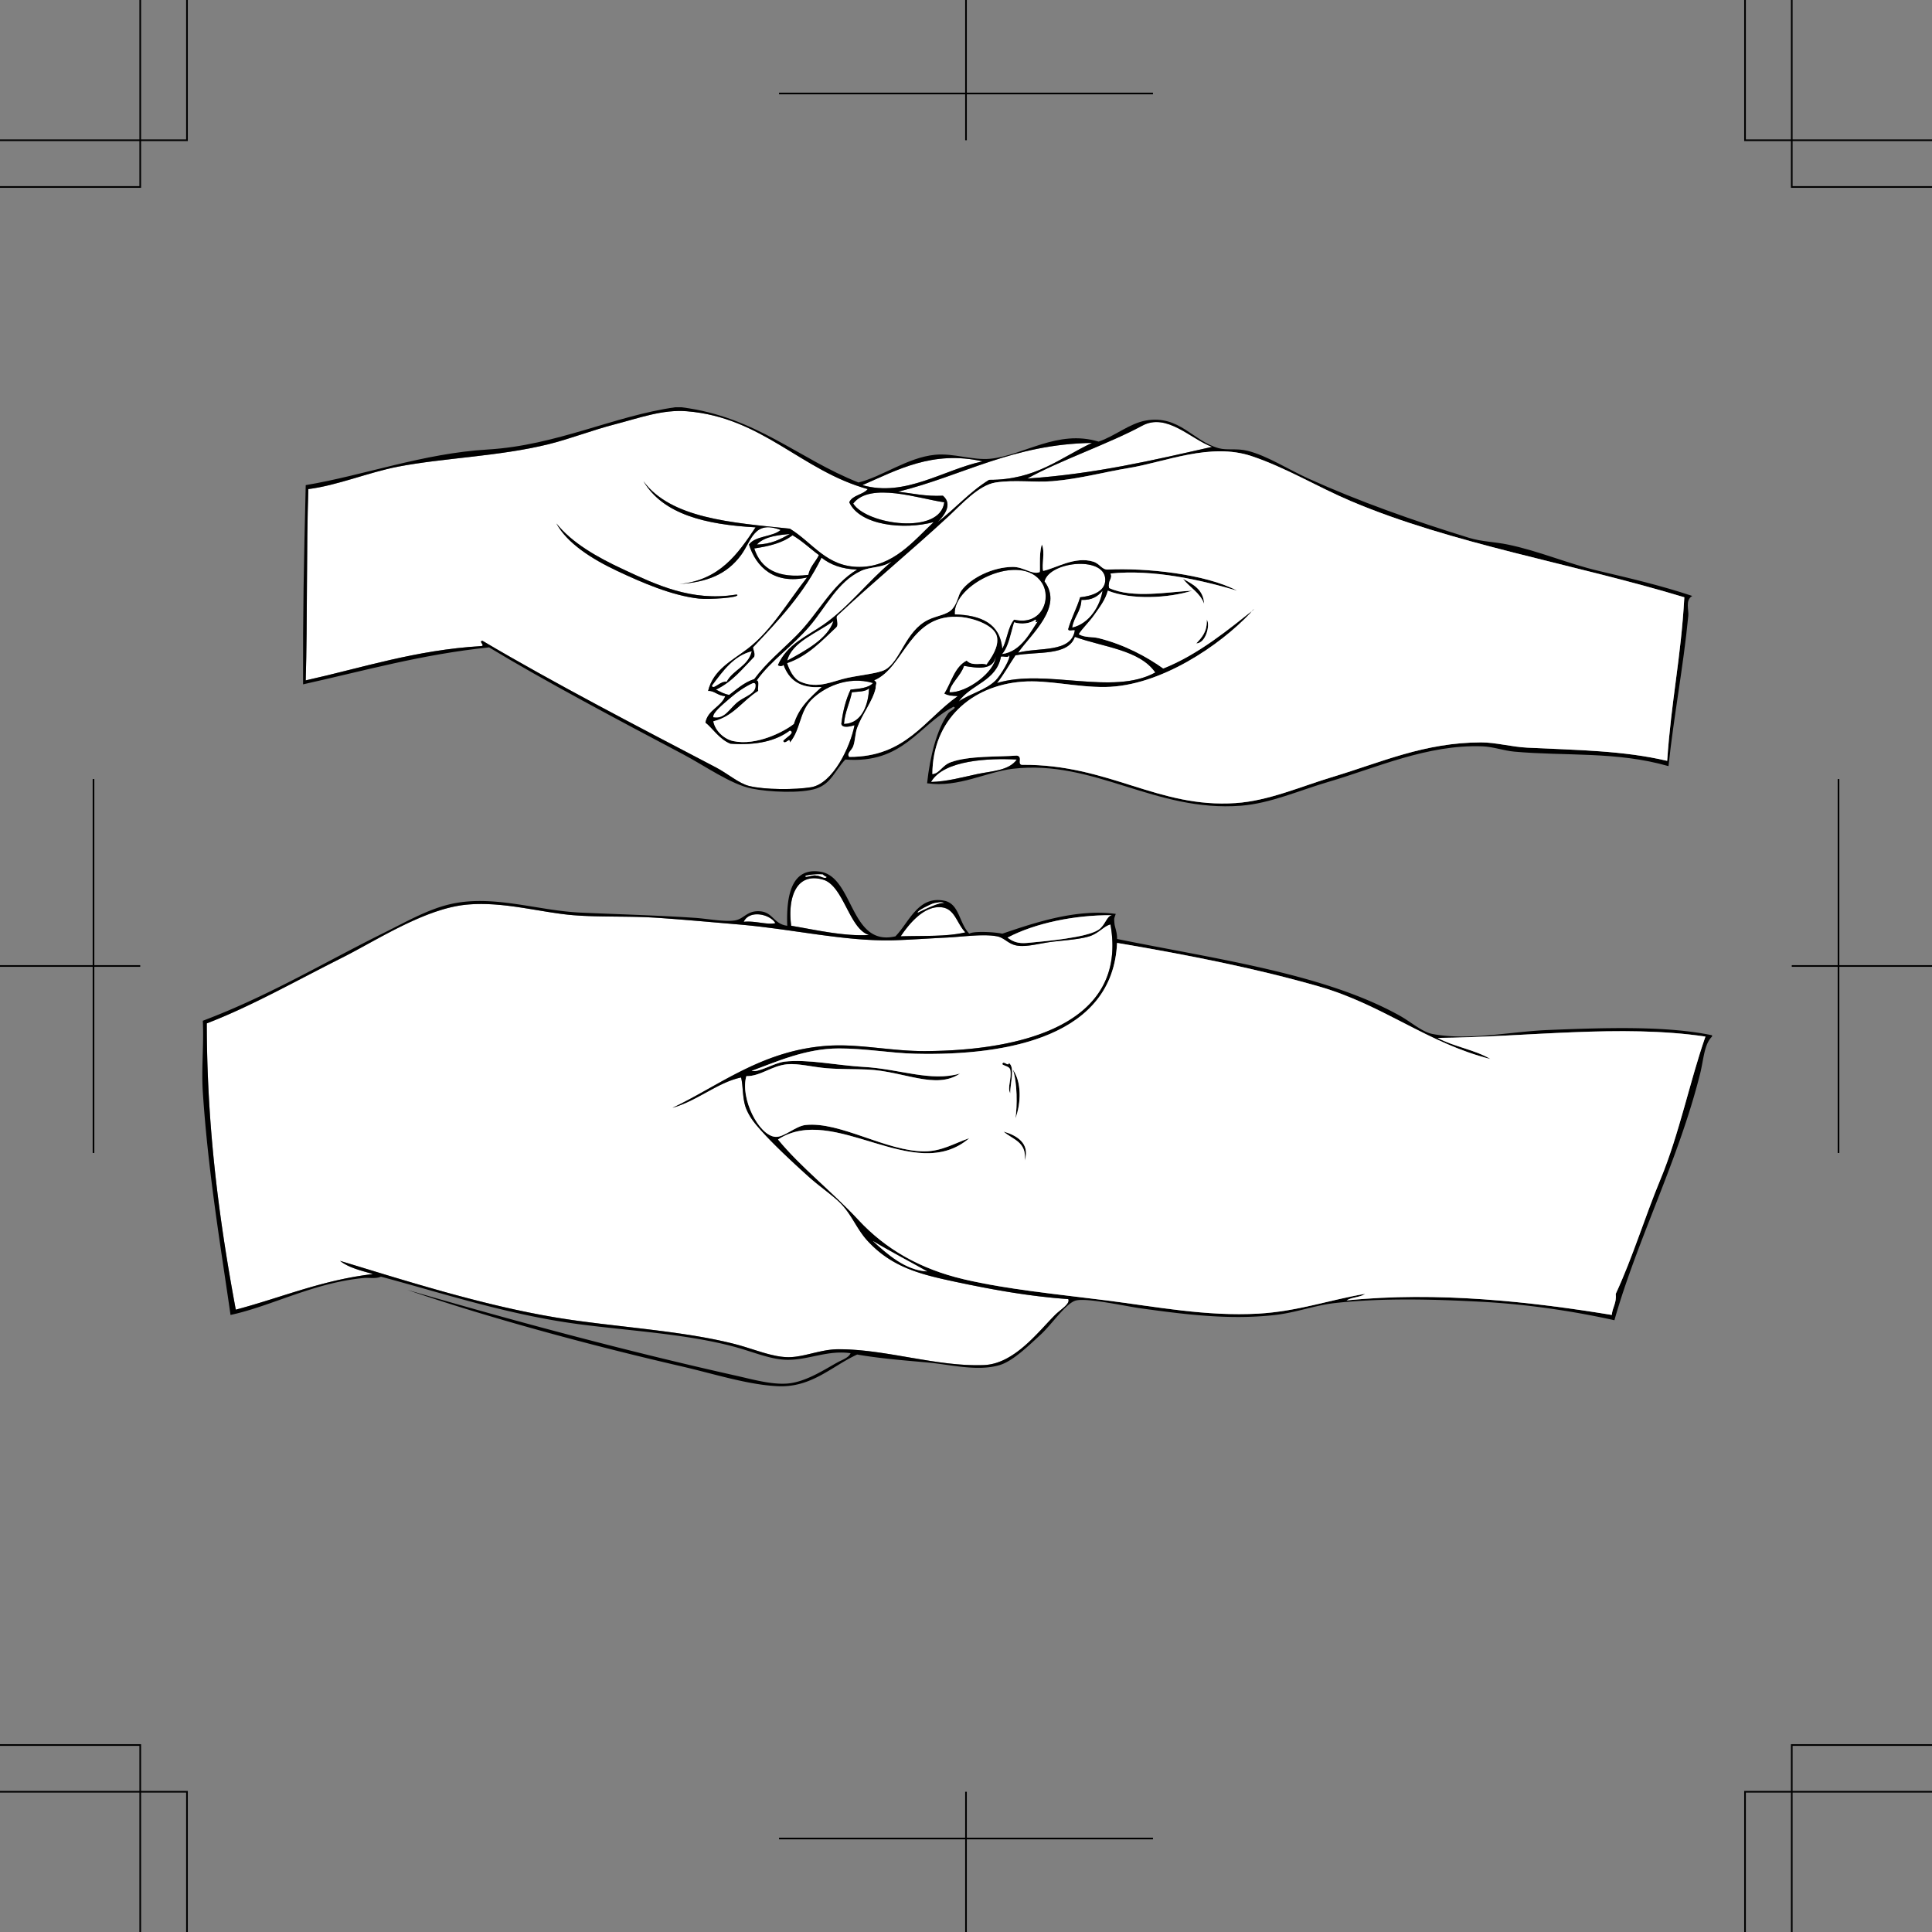
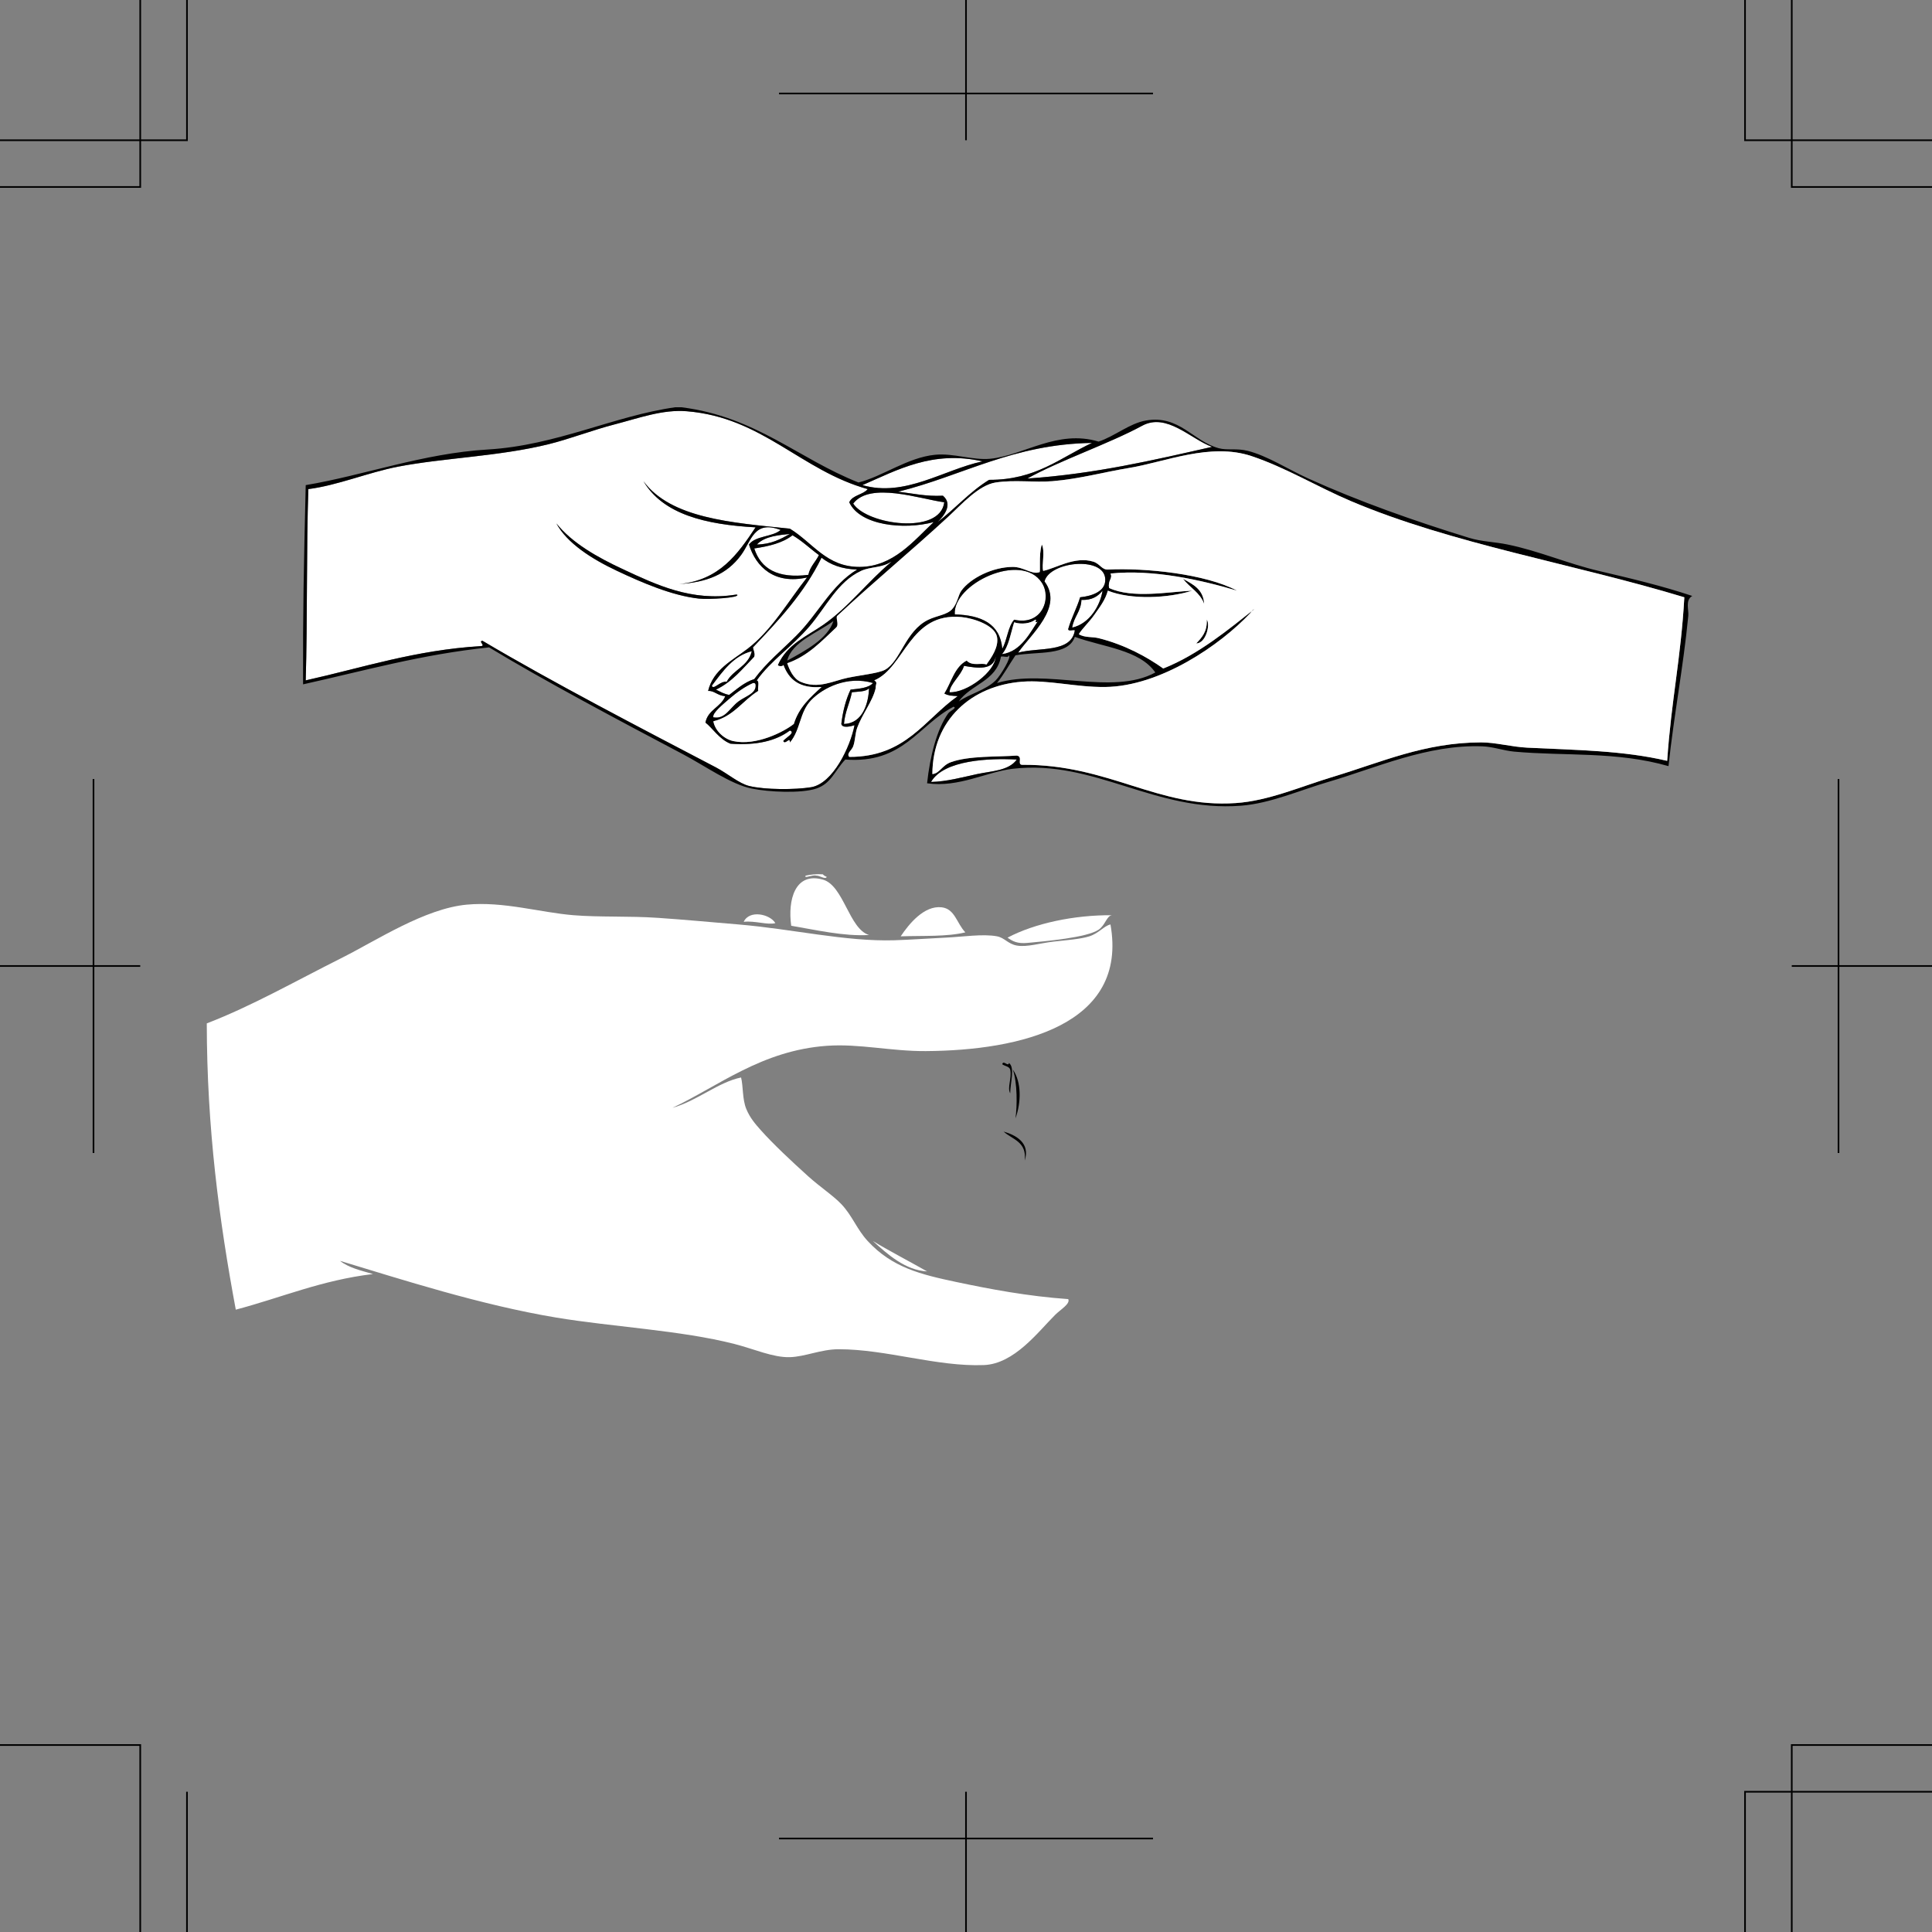
<svg xmlns="http://www.w3.org/2000/svg" width="351.469" height="351.469">
  <rect width="100%" height="100%" fill="#808080" stroke="none" />
  <path fill="#fff" fill-rule="evenodd" d="M157.855 88.977c-.863 1.054-2.773 1.066-3.359 2.398 1.95 4.238 9.961 5.062 15.36 3.602-3.61 3.375-7.336 8.117-13.442 8.156-6.035.039-8.5-4.371-12.719-6.957-10.664-1.098-21.648-1.875-26.64-8.64 3.558 6.038 11.304 7.898 20.398 8.398-3.234 4.847-6.535 9.625-13.918 10.32 5.028-.336 8.656-1.711 11.281-5.277 1.93-2.625 2.32-6.422 7.2-4.563-1.504 1.297-4.582 1.02-5.762 2.64 1.266 4.114 4.656 7.321 10.562 6-3.445 4.36-6.43 9.618-10.8 12.962-2.828 2.16-6.246 3.785-7.2 7.68 1.137-.075 1.625.816 3.122.96-.801 2-3.157 2.446-3.602 4.797 1.187.875 2.535 3.067 4.559 3.84 4.738.34 8.285-.512 10.8-2.398 1.14.394-.914 1.386-1.199 1.921.356.754 1.238-.914 1.2.239 1.949-2.336 1.73-5.504 3.84-7.68 2.226-2.293 6.62-4.484 11.28-3.121-.836.93-2.503 1.02-4.082 1.2-.847 1.792-1.402 3.878-1.68 6.241.176.875 1.829.41 2.4.239-.755 3.902-3.915 10.632-7.919 11.28-2.887.47-8.375.481-11.281-.237-1.824-.454-3.879-2.25-6-3.364-13.992-7.32-29.516-15.367-42.477-23.039-.843.067.602.895-.242.961-11.996.723-21.515 3.926-31.918 6.238.324-10.605.113-24.156.477-34.796 5.289-.668 10.89-3.032 16.32-4.082 8.27-1.598 18.367-1.86 27.363-4.079 3.895-.964 7.942-2.55 12-3.601 4.547-1.18 8.778-2.762 13.2-2.399 13.77 1.13 20.73 10.793 32.878 14.16zm-24 19.199c-8.035 1.293-14.5-1.817-20.402-4.563-4.89-2.273-9.394-4.851-12.238-8.398 1.95 3.62 6.457 6.48 11.039 8.64 4.492 2.118 9.973 4.497 14.883 5.04 1.793.199 7.625-.157 6.957-.72h-.239m86.641-26.882c-10.7 2.422-21.316 4.926-33.601 5.762 5.773-3.239 14.87-6.336 20.882-9.602 4.48-2.433 8.836 2.426 12.72 3.84" />
  <path fill="#fff" fill-rule="evenodd" d="M198.656 80.574c-5.785 2.7-10.21 6.75-18.719 6.719-3.523 2.16-6.14 5.223-9.363 7.684 1.188-1.172 2.809-3.223.961-4.801-3.125.164-5.496-.426-8.16-.723 11.805-2.914 20.79-8.648 35.281-8.879" />
  <path fill="#fff" fill-rule="evenodd" d="M178.734 83.934c-7.039 1.492-14.078 6.562-21.84 4.32 6.266-2.723 12.805-6.383 21.84-4.32" />
  <path fill="#fff" fill-rule="evenodd" d="M171.777 91.375c-.738 5.984-14.074 4.105-16.562.238 3.062-4.035 12.14-.836 16.562-.238m-28.082 5.758c-1.695.945-3.402 1.883-6 1.922 1.438-1.563 4.293-1.735 6-1.922" />
  <path fill="#fff" fill-rule="evenodd" d="M148.977 100.977c-.594 1.246-1.61 2.07-1.922 3.597-5.594.715-8.653-1.105-9.84-4.8 2.719-.403 5.219-1.024 6.96-2.399 1.766 1.031 3.18 2.418 4.802 3.602" />
  <path fill="#fff" fill-rule="evenodd" d="M155.938 103.613c-4.688 2.805-7.04 7.996-11.043 12-2.676 2.68-5.458 4.922-7.68 7.922-1.867.613-3.14 1.82-4.559 2.88-.96-.161-1.644-.595-2.402-.962 2.933-1.387 4.832-3.808 6.96-6 .141-.777-.163-1.113-.237-1.68 4.675-4.921 9.328-9.867 12.476-16.32 1.606 1.277 3.692 2.074 6.484 2.16m40.559 5.043c-.613 2.028-1.578 3.703-2.16 5.758-.043.52.852.11 1.2.242-.622 4.18-6.552 3.047-10.321 4.078 2.308-3.34 8.32-8.3 4.8-12.96.919-3.754 11.52-4.739 11.04 0-.18 1.792-2.274 2.652-4.559 2.882" />
  <path fill="#fff" fill-rule="evenodd" d="M184.496 112.734c-1.156 1.325-1.262 3.7-2.16 5.282-.398-4.563-3.813-6.106-8.64-6.243-.423-5.507 12.097-11.523 15.84-5.757 1.835 2.828.03 7.882-5.04 6.718" />
  <path fill-rule="evenodd" d="M219.055 109.855c-.739-2.062-2.633-2.964-3.84-4.562 1.789 1.012 3.707 1.894 3.84 4.562" />
  <path fill="#fff" fill-rule="evenodd" d="M200.574 107.453c-.422 2.7-2.328 5.992-5.52 6.723.282-1.961 1.59-2.89 1.68-5.043 1.926.086 3.02-.66 3.84-1.68" />
  <path fill-rule="evenodd" d="M219.535 112.734c.668.875-.144 4.301-1.918 4.32 1.016-1.062 2.02-2.136 1.918-4.32" />
-   <path fill="#fff" fill-rule="evenodd" d="M151.617 112.977c-1.015 3.222-5.14 5.421-8.402 7.199.832-3.41 5.515-5.047 8.402-7.2m58.559 9.36c-7.805 4.289-19.88-.793-28.801 1.918 1.246-1.55 2.23-3.371 3.36-5.04 3.984-.737 9.597.157 10.8-3.359 5.16 1.883 11.754 2.325 14.64 6.48m-26.64-3.12c.543.234-1.469 3.629-2.402 4.558-1.762 1.766-4.844 2.497-6.719 3.84 2.172-3.11 6.867-3.691 7.68-8.16.426-.137 1.41.293 1.441-.238" />
  <path fill="#fff" fill-rule="evenodd" d="M181.133 119.453c-.078 2.719-5.227 6.629-8.399 6.48.059-1.496 2.086-3.007 2.641-4.8 2.43.426 5.328.851 5.758-1.68m-43.68 5.043c.238 1.66-1.832 2.145-3.117 3.117-1.621 1.23-2.422 3.282-4.559 2.883-.27-.762 1.75-2.375 2.88-3.363 1.323-1.156 2.917-2.27 4.32-2.88.277-.038.425.056.476.243m20.641.719c-.09 2.629-1.114 6.402-4.559 6.48.176-2.226 1.055-3.746 1.442-5.761 1.136-.141 2.5-.059 3.117-.72m26.883 12.962c-1.48 2.054-4.555 2.074-7.2 2.64-2.71.579-5.582 1.38-8.402 1.438 2.285-4.008 10.617-4.352 15.602-4.078m-26.883 31.918c-4.594.277-9.77-.946-14.156-1.68-.657-4.691.69-9.824 5.757-8.398 3.785 1.062 4.77 8.992 8.399 10.078" />
  <path fill="#fff" fill-rule="evenodd" d="M202.016 168.176c3.257 18.297-16.356 22.933-33.602 23.039-6.352.039-12.102-1.383-18-.961-11.852.851-19.672 7.316-28.078 11.281 4.547-1.293 8.297-4.66 12.48-5.52.403 1.575.207 3.958.961 5.758.66 1.582 1.614 2.692 2.637 3.84 2.223 2.496 5.54 5.606 8.64 8.403 2.13 1.914 4.567 3.527 6 5.039 1.993 2.097 2.821 4.578 4.801 6.718 4.446 4.813 9.63 6.075 16.083 7.442 6.175 1.308 13.074 2.605 20.398 3.12.406.864-1.395 1.872-2.399 2.88-3.105 3.101-7.421 8.906-12.96 9.12-8.551.325-17.727-2.882-26.403-2.882-3.207 0-6.101 1.363-8.879 1.442-3.066.09-6.523-1.493-10.078-2.399-9.75-2.492-22.191-3.105-32.402-4.8-13.805-2.294-28.184-6.95-39.36-10.321 1.56 1.242 3.829 1.773 6 2.398-9.37 1.11-16.668 4.293-24.96 6.48-3.008-16.112-5.258-32.98-5.278-52.077 8.238-3.184 15.68-7.457 24.719-12 6.207-3.125 14.95-8.887 22.559-9.602 6.683-.629 13.382 1.43 19.44 1.922 4.794.387 10.063.117 15.36.48 4.844.329 9.75.79 14.64 1.2 9.786.82 19.446 3.137 28.321 2.879 2.88-.086 6.13-.328 9.36-.48 3.132-.145 6.808-.723 9.359-.24 1.387.263 1.996 1.392 3.602 1.68 1.847.329 4.218-.44 6.718-.722 2.368-.262 4.883-.45 6.48-.957 1.735-.555 2.65-1.895 3.84-2.16" />
  <path fill="#fff" fill-rule="evenodd" d="M175.617 169.613c-3.347.817-7.73.59-11.762.723 1.512-2.262 4.258-5.637 7.442-5.281 2.43.27 2.73 2.902 4.32 4.558m-34.562-1.679c-1.422.379-3.688-.47-5.758-.239 1.039-2.238 4.781-1.402 5.758.239" />
  <path fill-rule="evenodd" d="M182.336 193.613c.152-.87 1.121.559 1.2-.238 1.155.773.23 3.723.241 5.52-.586-1.07.332-2.7 0-4.32-.195-.606-.992-.614-1.441-.962m1.918.961c1.601 2.266 1.531 5.992.48 8.88.317-2.192.364-6.458-.48-8.88m-1.68 11.281c2.278.653 4.883 2.09 3.84 5.278.418-3.453-2.25-3.828-3.84-5.278M122.816 74.094h1.2c13.554 1.726 21.203 9.355 32.16 13.68 4.418-1.102 8.894-4.54 13.918-5.04 3.41-.336 6.847 1.043 10.082.72 6.097-.61 12.16-5.376 19.68-3.118 2.972-.988 5.617-3.324 8.64-3.84 6.043-1.035 8.543 3.758 13.2 5.04 1.546.425 3.273-.024 5.28.48 3.555.89 7.352 3.367 11.04 5.039 9.21 4.168 19.285 7.726 29.277 10.8 2.254.692 4.559.707 6.96 1.2 5.692 1.164 10.958 3.484 16.563 4.8 5.762 1.352 11.465 2.696 17.04 4.56-1.313.745-.614 2.519-.723 3.6-.91 9.442-2.656 18.325-3.598 27.36-9.441-2.715-18.762-1.793-28.082-2.64-1.894-.173-3.8-.887-5.758-.962-10.047-.375-19.383 3.942-28.078 6.48-5.125 1.497-10.531 3.911-15.84 4.321-15.738 1.211-26.668-8.441-41.523-6.719-4.793.555-9.816 3.461-15.598 2.641.531-4.922 1.762-9.781 3.84-12.723.285-.406 1.727-1.027.957-1.199-6.414 3.344-9.113 10.406-19.676 9.602-1.949 2.066-2.558 4.367-5.28 5.277-2.743.918-8.645.645-11.763 0-3.828-.789-8.476-4.125-12.48-6.238-11.676-6.168-25.375-13.438-35.277-19.442-12.258 1.266-22.774 4.27-33.84 6.723-.047-13.308.125-21.324.48-36.242 10.602-1.774 21.348-5.785 33.117-6.48 12.52-.739 23.004-6.13 34.082-7.68zm2.16.722c-4.421-.363-8.652 1.22-13.199 2.399-4.058 1.05-8.105 2.637-12 3.601-8.996 2.22-19.093 2.48-27.363 4.079-5.43 1.05-11.031 3.414-16.32 4.082-.364 10.64-.153 24.191-.477 34.796 10.403-2.312 19.922-5.515 31.918-6.238.844-.066-.601-.894.242-.96 12.961 7.671 28.485 15.718 42.477 23.038 2.121 1.114 4.176 2.91 6 3.364 2.906.718 8.394.707 11.281.238 4.004-.649 7.164-7.38 7.918-11.281-.57.171-2.223.636-2.398-.239.277-2.363.832-4.449 1.68-6.242 1.578-.18 3.245-.27 4.081-1.2-4.66-1.362-9.054.829-11.28 3.122-2.11 2.176-1.891 5.344-3.84 7.68.038-1.153-.844.515-1.2-.239.285-.535 2.34-1.527 1.2-1.921-2.516 1.886-6.063 2.738-10.801 2.398-2.024-.773-3.372-2.965-4.56-3.84.446-2.351 2.802-2.797 3.602-4.797-1.496-.144-1.984-1.035-3.12-.96.953-3.895 4.37-5.52 7.199-7.68 4.37-3.344 7.355-8.602 10.8-12.961-5.906 1.32-9.296-1.887-10.562-6 1.18-1.621 4.258-1.344 5.762-2.64-4.88-1.86-5.27 1.937-7.2 4.562-2.625 3.566-6.254 4.941-11.28 5.277 7.382-.695 10.683-5.473 13.917-10.32-9.094-.5-16.84-2.36-20.398-8.399 4.992 6.766 15.976 7.543 26.64 8.64 4.22 2.587 6.684 6.997 12.72 6.958 6.105-.04 9.831-4.781 13.44-8.156-5.398 1.46-13.41.636-15.359-3.602.586-1.332 2.496-1.344 3.36-2.398-12.149-3.368-19.11-13.032-32.88-14.16zm82.801 2.637c-6.011 3.266-15.109 6.363-20.882 9.602 12.285-.836 22.902-3.34 33.601-5.762-3.883-1.414-8.238-6.273-12.719-3.84zm-44.402 12c2.664.297 5.035.887 8.16.723 1.848 1.578.227 3.629-.96 4.8 3.222-2.46 5.84-5.523 9.363-7.683 8.507.031 12.933-4.02 18.718-6.719-14.492.23-23.476 5.965-35.281 8.88zm64.078 22.082c-5.433 5.781-16.348 13.324-26.398 13.442-5.344.058-10.364-1.329-15.118-.961-9.238.71-16.277 6.968-16.32 16.8 1.32-.105 1.735-1.57 3.36-2.16 3.304-1.203 8.539-.941 12-1.203 1.175.188.004 1.629.96 1.68 15.848-.11 24.66 7.93 38.88 6.96 5.995-.406 11.843-3.023 17.757-4.8 8.668-2.602 16.567-6.223 26.88-6.238 2.616-.004 5.5.816 8.401.96 8.961.442 17.442.512 25.438 2.4.758-11.13 2.492-18.571 3.121-29.759-20.207-6.129-42.285-9.691-60.719-17.523-6.008-2.551-11.808-6.086-18-8.156-7.523-2.52-15.734 1.082-22.32 2.156-4.453.73-9.102 2.008-13.922 2.402-3.3.27-6.851-.289-10.32.238-3.102.477-6.238 4.028-8.637 6.243-6.875 6.343-13.746 11.996-20.16 18-.406.316.398 1.605-.242 2.16-2.645 2.472-5.082 5.156-8.88 6.48.415 1.235 1.138 2.797 2.403 3.36 3.196 1.418 5.973-.172 8.637-.723 2.351-.484 5.543-.813 6.723-1.438 2.843-1.511 3.707-7.109 7.918-9.12 1.597-.762 3.378-.88 4.32-1.919 1-1.105 1.07-2.52 1.68-3.363 1.66-2.281 5.683-4.308 9.359-4.32 1.976-.004 3.508 1.449 4.8.96.34.29-.16-3.156.481-5.038.63 1.328-.066 3.715.242 4.8 2.254-.449 5.774-2.726 9.118-1.68 1.187.372 1.535 1.473 2.64 1.438 6.88-.332 17.723.782 23.52 3.84-6.575-1.953-15.258-3.918-23.04-3.117.47.894-.535 1.246-.238 2.64 4.274 1.946 10.723.7 15.118.477-4.333 1.379-11.125 1.707-15.36 0-.418 1.649-1.488 3.012-2.402 4.32-1.004 1.446-2.196 2.5-2.88 3.602 1.083.66 2.458.434 3.602.719 4.79 1.191 8.883 3.46 11.762 5.52 6.418-2.54 11.996-7.2 16.559-10.798-.469.164-.457.438-.723.72zm-70.558-23.281c7.761 2.242 14.8-2.828 21.84-4.32-9.036-2.063-15.575 1.597-21.84 4.32zm-1.68 3.36c2.488 3.866 15.824 5.745 16.562-.239-4.422-.598-13.5-3.797-16.562.238zm-17.52 7.44c2.598-.038 4.305-.976 6-1.921-1.707.187-4.562.36-6 1.922zm6.48-1.679c-1.741 1.375-4.241 1.996-6.96 2.398 1.187 3.696 4.246 5.516 9.84 4.801.312-1.527 1.328-2.351 1.922-3.597-1.622-1.184-3.036-2.57-4.801-3.602zm5.278 4.078c-3.148 6.453-7.8 11.399-12.476 16.32.074.567.378.903.238 1.68-2.13 2.192-4.028 4.613-6.961 6 .758.367 1.441.8 2.402.961 1.418-1.059 2.692-2.266 4.559-2.879 2.223-3 5.004-5.242 7.68-7.922 4.003-4.004 6.355-9.195 11.042-12-2.792-.086-4.878-.883-6.484-2.16zm7.203 2.402c-4.281 1.973-6.406 6.641-9.36 10.079-3.26 3.793-7.034 6.242-9.6 9.84.542.18.093 1.347.241 1.921-2.82 1.743-4.476 4.645-8.16 5.52.305 1.746 1.97 3.242 3.598 3.601 4.195.922 9.27-1.699 11.04-3.12.917-3.005 2.991-4.852 5.038-6.72-4.004.325-5.984-1.374-6.957-4.081.172.39-1.133.39-.96 0 1.655-3.692 5.136-5.118 8.16-7.2 4.675-3.226 8.19-7.98 12.48-11.52-1.73 1.177-3.797.884-5.52 1.68zm44.399 1.918c.48-4.738-10.121-3.753-11.04 0 3.52 4.66-2.492 9.622-4.8 12.961 3.77-1.03 9.7.102 10.32-4.078-.348-.133-1.242.278-1.2-.242.583-2.055 1.548-3.73 2.161-5.758 2.285-.23 4.379-1.09 4.559-2.883zm-11.52.243c-3.742-5.766-16.262.25-15.84 5.757 4.828.137 8.242 1.68 8.64 6.243.9-1.582 1.005-3.957 2.161-5.282 5.07 1.164 6.875-3.89 5.04-6.718zm7.2 3.117c-.09 2.152-1.4 3.082-1.68 5.043 3.191-.73 5.097-4.024 5.52-6.723-.821 1.02-1.915 1.766-3.84 1.68zm-15.36 6.722c-.422-2.152-4.348-3.402-6.48-3.601-9.458-.883-10.266 9.164-15.84 11.52.672.417.226.628.242 1.44-.508 2.313-2.477 4.75-3.36 7.2-.375 1.04-.343 2.324-.722 3.36-.277.761-1.262 1.285-.719 1.921 10.262.024 13.688-6.793 19.68-11.039-.946-.015-1.805-.117-2.399-.48 1.293-2.067 1.86-4.86 4.078-6 1.055 1.105 2.735.32 3.598.719.883-1.239 2.285-3.184 1.922-5.04zm3.121-2.64c-.637 2.004-.95 4.332-2.16 5.762 3.5-.5 5.148-4.133 6.48-6-.004.238-.421.3-.48 0 .133 0 .273-.196 0-.243-.871.696-2.52.907-3.84.48zm-41.281 6.96c3.262-1.777 7.387-3.976 8.402-7.198-2.887 2.152-7.57 3.789-8.402 7.199zm52.32-4.32c-1.203 3.516-6.816 2.622-10.8 3.36-1.13 1.668-2.114 3.488-3.36 5.039 8.922-2.711 20.996 2.371 28.8-1.918-2.886-4.156-9.48-4.598-14.64-6.48zm-66 8.88c.184.867 1.528-.95 2.64-.72 1.165-2.195 3.915-2.804 4.56-5.519-3.258.836-5.184 3.55-7.2 6.238zm52.559-5.282c-.813 4.469-5.508 5.05-7.68 8.16 1.875-1.343 4.957-2.074 6.719-3.84.933-.93 2.945-4.324 2.402-4.558-.031.531-1.015.101-1.441.238zm-6.719 1.68c-.555 1.793-2.582 3.305-2.64 4.8 3.171.149 8.32-3.761 8.398-6.48-.43 2.531-3.328 2.106-5.758 1.68zm-38.398 3.12c-1.403.61-2.997 1.724-4.32 2.88-1.13.988-3.15 2.601-2.88 3.363 2.137.399 2.938-1.652 4.559-2.883 1.285-.972 3.355-1.457 3.117-3.117-.05-.187-.2-.281-.476-.242zm18 1.68c-.387 2.016-1.266 3.536-1.442 5.762 3.445-.078 4.469-3.851 4.559-6.48-.617.66-1.98.578-3.117.719zm14.398 16.32c2.82-.058 5.691-.858 8.402-1.437 2.645-.566 5.72-.586 7.2-2.64-4.985-.274-13.317.07-15.602 4.078" />
  <path fill="#fff" fill-rule="evenodd" d="M228.176 110.816c-4.563 3.598-10.14 8.258-16.559 10.797-2.879-2.058-6.972-4.328-11.762-5.52-1.144-.284-2.52-.058-3.601-.718.683-1.102 1.875-2.156 2.879-3.602.914-1.308 1.984-2.671 2.402-4.32 4.235 1.707 11.027 1.379 15.36 0-4.395.223-10.844 1.469-15.118-.476-.297-1.395.707-1.747.239-2.641 7.78-.8 16.464 1.164 23.039 3.117-5.797-3.058-16.64-4.172-23.52-3.84-1.105.035-1.453-1.066-2.64-1.437-3.344-1.047-6.864 1.23-9.118 1.68-.308-1.086.387-3.473-.242-4.801-.64 1.882-.14 5.328-.48 5.039-1.293.488-2.825-.965-4.801-.961-3.676.012-7.7 2.039-9.36 4.32-.609.844-.68 2.258-1.68 3.363-.94 1.04-2.722 1.157-4.32 1.918-4.21 2.012-5.074 7.61-7.917 9.121-1.18.625-4.372.954-6.723 1.438-2.664.55-5.441 2.14-8.637.723-1.265-.563-1.988-2.125-2.402-3.36 3.797-1.324 6.234-4.008 8.879-6.48.64-.555-.164-1.844.242-2.16 6.414-6.004 13.285-11.657 20.16-18 2.399-2.215 5.535-5.766 8.637-6.243 3.469-.527 7.02.032 10.32-.238 4.82-.394 9.469-1.672 13.922-2.402 6.586-1.074 14.797-4.676 22.32-2.156 6.192 2.07 11.993 5.605 18 8.156 18.434 7.832 40.512 11.394 60.72 17.523-.63 11.188-2.364 18.63-3.122 29.758-7.996-1.887-16.477-1.957-25.438-2.398-2.902-.145-5.785-.965-8.402-.961-10.312.015-18.21 3.636-26.879 6.238-5.914 1.777-11.761 4.395-17.758 4.8-14.218.97-23.03-7.07-38.878-6.96-.958-.051.214-1.492-.961-1.68-3.461.262-8.696 0-12 1.203-1.625.59-2.04 2.055-3.36 2.16.043-9.832 7.082-16.09 16.32-16.8 4.754-.368 9.774 1.02 15.118.96 10.05-.117 20.965-7.66 26.398-13.44.266-.282.254-.556.723-.72zm-12.961-5.523c1.207 1.598 3.101 2.5 3.84 4.562-.133-2.667-2.051-3.55-3.84-4.562zm2.402 11.762c1.774-.02 2.586-3.446 1.918-4.32.102 2.183-.902 3.257-1.918 4.32" />
  <path fill-rule="evenodd" d="M134.094 108.176c.668.562-5.164.918-6.957.719-4.91-.543-10.39-2.922-14.883-5.04-4.582-2.16-9.09-5.02-11.04-8.64 2.845 3.547 7.348 6.125 12.24 8.398 5.901 2.746 12.366 5.856 20.401 4.563h.239" />
  <path fill="#fff" fill-rule="evenodd" d="M162.176 102.176c-4.29 3.539-7.805 8.293-12.48 11.52-3.024 2.081-6.505 3.507-8.16 7.199-.173.39 1.132.39.96 0 .973 2.707 2.953 4.406 6.957 4.082-2.047 1.867-4.121 3.714-5.039 6.718-1.77 1.422-6.844 4.043-11.039 3.121-1.629-.359-3.293-1.855-3.598-3.601 3.684-.875 5.34-3.777 8.16-5.52-.148-.574.301-1.742-.242-1.922 2.567-3.597 6.34-6.046 9.602-9.84 2.953-3.437 5.078-8.105 9.36-10.078 1.722-.796 3.788-.503 5.519-1.68m26.16 10.559c.273.047.133.243 0 .243.059.3.476.238.48 0-1.332 1.867-2.98 5.5-6.48 6 1.21-1.43 1.523-3.758 2.16-5.762 1.32.426 2.969.215 3.84-.48m-51.602 5.761c-.644 2.715-3.394 3.324-4.558 5.52-1.114-.23-2.457 1.586-2.64.718 2.015-2.687 3.94-5.402 7.198-6.238m42.719 2.399c-.863-.399-2.543.386-3.598-.72-2.218 1.141-2.785 3.934-4.078 6 .594.364 1.453.466 2.399.481-5.992 4.246-9.418 11.063-19.68 11.04-.543-.637.441-1.16.719-1.923.379-1.035.347-2.32.722-3.359.883-2.45 2.852-4.887 3.36-7.2-.016-.812.43-1.023-.242-1.44 5.574-2.356 6.382-12.403 15.84-11.52 2.132.2 6.058 1.45 6.48 3.601.363 1.856-1.04 3.801-1.922 5.04m-29.039 38.64c-.312.527-1.297-.285-1.918-.242-.715-.211-2.32.633-1.922 0 .918-.2 1.926-.313 3.121-.238.176.222.438.363.72.48" />
-   <path fill-rule="evenodd" d="M311.453 188.336v.238c-1.445 1.395-1.527 4.196-2.16 6.719-3.926 15.723-11.473 30.281-15.598 44.883-7.277-1.606-15.644-2.903-24.242-3.36-8.687-.464-18.027-.718-26.637.239-3.554.394-7.015 1.726-10.8 2.16-8.532.98-16.95-.172-24.48-1.2-2.68-.367-9.599-1.921-11.759-1.44-1.812.402-4.406 4.34-6.484 6.241-2.234 2.047-5.023 4.797-7.438 5.52-4.027 1.203-8.902-.094-13.199-.48-4.422-.399-8.695-.735-12.719-1.442-4.613 2.125-8.269 6.031-14.402 5.762-5.441-.238-11.59-2.23-17.52-3.602-17.163-3.96-35.32-8.914-49.921-13.918 18.492 5.39 39.351 11.031 59.761 15.598 3.047.683 6.48 1.664 9.36 1.441 3.324-.258 6.703-2.504 9.12-3.84.888-.492 2.063-.851 2.4-1.68-4.188-.605-7.579 1.24-11.52 1.2-2.86-.031-5.77-1.266-8.88-2.16-8.745-2.516-19.733-3.09-29.038-4.32-13.04-1.723-25.223-5.782-36-8.641-1.012.422-2.078.144-3.121.242-9.063.832-16.809 5.129-24.239 6.719-1.8-12.535-4.09-26.035-5.042-40.559-.282-4.293.21-8.535 0-12.96 12.062-4.54 22.148-10.657 33.12-16.083 3.618-1.789 7.54-4.043 11.52-5.039 7.918-1.98 16.05 1.074 24 1.442 6.184.285 14.29.511 20.88.96 2.437.165 5.28.754 7.202.477 1.762-.254 2.211-1.808 4.559-1.68 2.472.141 2.527 2.332 5.039 2.641-.2-5.547.793-10.644 6-9.84 6.156.953 5.363 13.719 13.68 11.762 2.5-2.555 4.113-7.438 8.882-6.48 2.774.554 2.676 4.081 4.559 6 .71-.512 4.555-.325 6 0 5.844-1.981 13.43-4.563 20.64-3.602-.312.933-.316.687-.242 1.68.059.765.516 1.652.48 2.882 18.028 3.68 37.595 6.278 51.36 13.918 2.133 1.184 4.114 2.993 6 3.36 6.57 1.281 14.211-.442 21.121-.719 10.47-.418 21.47-.777 29.758.96zm-161.758-29.281a11.134 11.134 0 0 0-3.12.238c-.4.633 1.206-.211 1.921 0 .621-.043 1.606.77 1.918.242-.281-.117-.543-.258-.719-.48zm0 .96c-5.066-1.425-6.414 3.708-5.757 8.4 4.386.733 9.562 1.956 14.156 1.679-3.63-1.086-4.614-9.016-8.399-10.078zm22.082 4.32c-.238-.315-1.109-.187-1.922 0-.433.099-3.144 1.407-2.878 1.68.738-.363 4.421-2.18 4.8-1.68zm26.399 6c-1.598.509-4.113.696-6.48.958-2.5.281-4.872 1.05-6.72.723-1.605-.29-2.214-1.418-3.601-1.68-2.55-.484-6.227.094-9.36.238-3.23.153-6.48.395-9.359.48-8.875.258-18.535-2.058-28.32-2.878-4.89-.41-9.797-.871-14.64-1.2-5.298-.363-10.567-.093-15.36-.48-6.059-.492-12.758-2.55-19.441-1.922-7.61.715-16.352 6.477-22.56 9.602-9.038 4.543-16.48 8.816-24.718 12 .02 19.097 2.27 35.965 5.278 52.078 8.292-2.188 15.59-5.371 24.96-6.48-2.171-.626-4.44-1.157-6-2.399 11.176 3.371 25.555 8.027 39.36 10.32 10.21 1.696 22.652 2.309 32.402 4.801 3.555.906 7.012 2.488 10.078 2.399 2.778-.079 5.672-1.442 8.88-1.442 8.675 0 17.85 3.207 26.402 2.883 5.539-.215 9.855-6.02 12.96-9.121 1.004-1.008 2.805-2.016 2.399-2.88-7.324-.515-14.223-1.812-20.399-3.12-6.453-1.367-11.636-2.63-16.082-7.442-1.98-2.14-2.808-4.62-4.8-6.718-1.434-1.512-3.871-3.125-6-5.04-3.102-2.796-6.418-5.906-8.64-8.402-1.024-1.148-1.978-2.258-2.638-3.84-.754-1.8-.558-4.183-.96-5.757-4.184.859-7.934 4.226-12.481 5.52 8.406-3.966 16.226-10.43 28.078-11.282 5.898-.422 11.648 1 18 .96 17.246-.105 36.86-4.741 33.602-23.038-1.192.265-2.106 1.605-3.84 2.16zm-26.88-5.28c-3.183-.356-5.929 3.02-7.44 5.28 4.03-.132 8.414.095 11.761-.722-1.59-1.656-1.89-4.289-4.32-4.558zm-36 2.64c2.071-.23 4.337.618 5.759.239-.977-1.641-4.72-2.477-5.758-.239zm47.997 2.88c.914.667 1.8 1.128 3.602.96 3.312-.308 10.816-.96 12.96-2.402 1.211-.813 1.454-2.48 2.399-2.637-6.824-.05-14.012 1.465-18.961 4.078zm-16.797 21.12c-4.484-.11-9.082-.968-13.922-.96-6.066.007-11.441 2.476-15.84 4.081 1.344.336 4.075-1.449 6-1.683 4.106-.5 9.5.683 14.403.96 6.586.376 12.21 2.759 17.52 1.2-4.407 2.992-10.204-.41-16.802-.719-2.421-.113-4.968-.039-7.44-.238-2.517-.203-5.138-.906-7.2-.723-2.82.258-4.852 2.188-7.438 2.16-1.168 3.954 2.23 10.809 5.278 11.043 1.586.118 3.66-1.968 5.52-2.16 6.304-.652 14.632 4.797 21.6 4.797 3.122 0 5.442-1.465 8.16-2.398-10.007 8.605-24.562-6.438-34.8.238 4.11 5.027 9.723 9.352 14.64 14.64 4.852 5.223 11.087 8.907 19.2 10.801 7.867 1.836 16.703 2.676 25.918 3.84 9.066 1.149 18.203 2.934 27.602 2.403 7.14-.407 12.722-2.442 19.44-3.602-.858.66-2.452.586-3.358 1.2 16.41-1.673 33.695.241 48.238 2.64.125-1.395.894-2.145.723-3.84 3.113-6.723 5.257-13.883 8.156-20.879 3.375-8.137 5.379-18.004 8.16-25.922-15.367-2.281-32.75.106-48.719.242 2.887 1.59 6.805 2.153 9.598 3.84-11.43-2.894-19.512-9.844-31.195-13.203-11.29-3.242-23.57-5.691-36.723-7.918-.738 16.875-19.582 20.57-36.719 20.16zm2.16 39.598c-3.164-1.797-7.27-3.93-9.84-5.52 2.586 2.375 5.883 5.317 9.84 5.52" />
-   <path fill="#fff" fill-rule="evenodd" d="M166.977 166.016c-.266-.274 2.445-1.582 2.878-1.68.813-.188 1.684-.316 1.922 0-.379-.5-4.062 1.316-4.8 1.68m36.238 5.519c13.152 2.227 25.433 4.676 36.723 7.918 11.683 3.36 19.765 10.309 31.195 13.203-2.793-1.687-6.711-2.25-9.598-3.84 15.969-.136 33.352-2.523 48.719-.242-2.781 7.918-4.785 17.785-8.16 25.922-2.899 6.996-5.043 14.156-8.157 20.879.172 1.695-.597 2.445-.722 3.84-14.543-2.399-31.828-4.313-48.238-2.64.906-.614 2.5-.54 3.359-1.2-6.719 1.16-12.3 3.195-19.441 3.602-9.399.53-18.536-1.254-27.602-2.403-9.215-1.164-18.05-2.004-25.918-3.84-8.113-1.894-14.348-5.578-19.2-10.8-4.917-5.29-10.53-9.614-14.64-14.641 10.238-6.676 24.793 8.367 34.8-.238-2.718.933-5.038 2.398-8.16 2.398-6.968 0-15.296-5.45-21.6-4.797-1.86.192-3.934 2.278-5.52 2.16-3.047-.234-6.446-7.09-5.278-11.043 2.586.028 4.618-1.902 7.438-2.16 2.062-.183 4.683.52 7.2.723 2.472.2 5.019.125 7.44.238 6.598.309 12.395 3.711 16.801.719-5.308 1.559-10.933-.824-17.52-1.2-4.902-.277-10.296-1.46-14.402-.96-1.925.234-4.656 2.02-6 1.683 4.399-1.605 9.774-4.074 15.84-4.082 4.84-.008 9.438.852 13.922.961 17.137.41 35.98-3.285 36.719-20.16zm-19.438 23.04c.332 1.62-.586 3.25 0 4.32-.011-1.797.914-4.747-.242-5.52-.078.797-1.047-.633-1.2.238.45.348 1.247.356 1.442.961zm.957 8.878c1.051-2.887 1.121-6.613-.48-8.879.844 2.422.797 6.688.48 8.88zm1.68 7.68c1.043-3.188-1.562-4.625-3.84-5.278 1.59 1.45 4.258 1.825 3.84 5.278" />
  <path fill="#fff" fill-rule="evenodd" d="M158.816 225.773c2.57 1.59 6.676 3.723 9.84 5.52-3.957-.203-7.254-3.145-9.84-5.52m43.438-59.277c-.945.156-1.188 1.824-2.399 2.637-2.144 1.441-9.648 2.094-12.96 2.402-1.801.168-2.688-.293-3.602-.96 4.95-2.614 12.137-4.13 18.96-4.079" />
  <path fill="none" stroke="#000" stroke-width=".3" d="M0 317.453h25.512v34.016" />
-   <path fill="none" stroke="#000" stroke-width=".3" d="M34.016 351.469v-25.512H0M0 34.016h25.512V0" />
+   <path fill="none" stroke="#000" stroke-width=".3" d="M34.016 351.469v-25.512M0 34.016h25.512V0" />
  <path fill="none" stroke="#000" stroke-width=".3" d="M34.016 0v25.512H0m351.469 8.504h-25.512V0" />
  <path fill="none" stroke="#000" stroke-width=".3" d="M317.453 0v25.512h34.016m0 291.941h-25.512v34.016" />
  <path fill="none" stroke="#000" stroke-width=".3" d="M317.453 351.469v-25.512h34.016M0 175.734h25.512m-8.504-34.015v68.031m334.461-34.016h-25.512m8.503 34.016v-68.031M141.719 17.008h68.031M175.734 0v25.512M209.75 334.46h-68.031m34.015 17.009v-25.512" />
</svg>